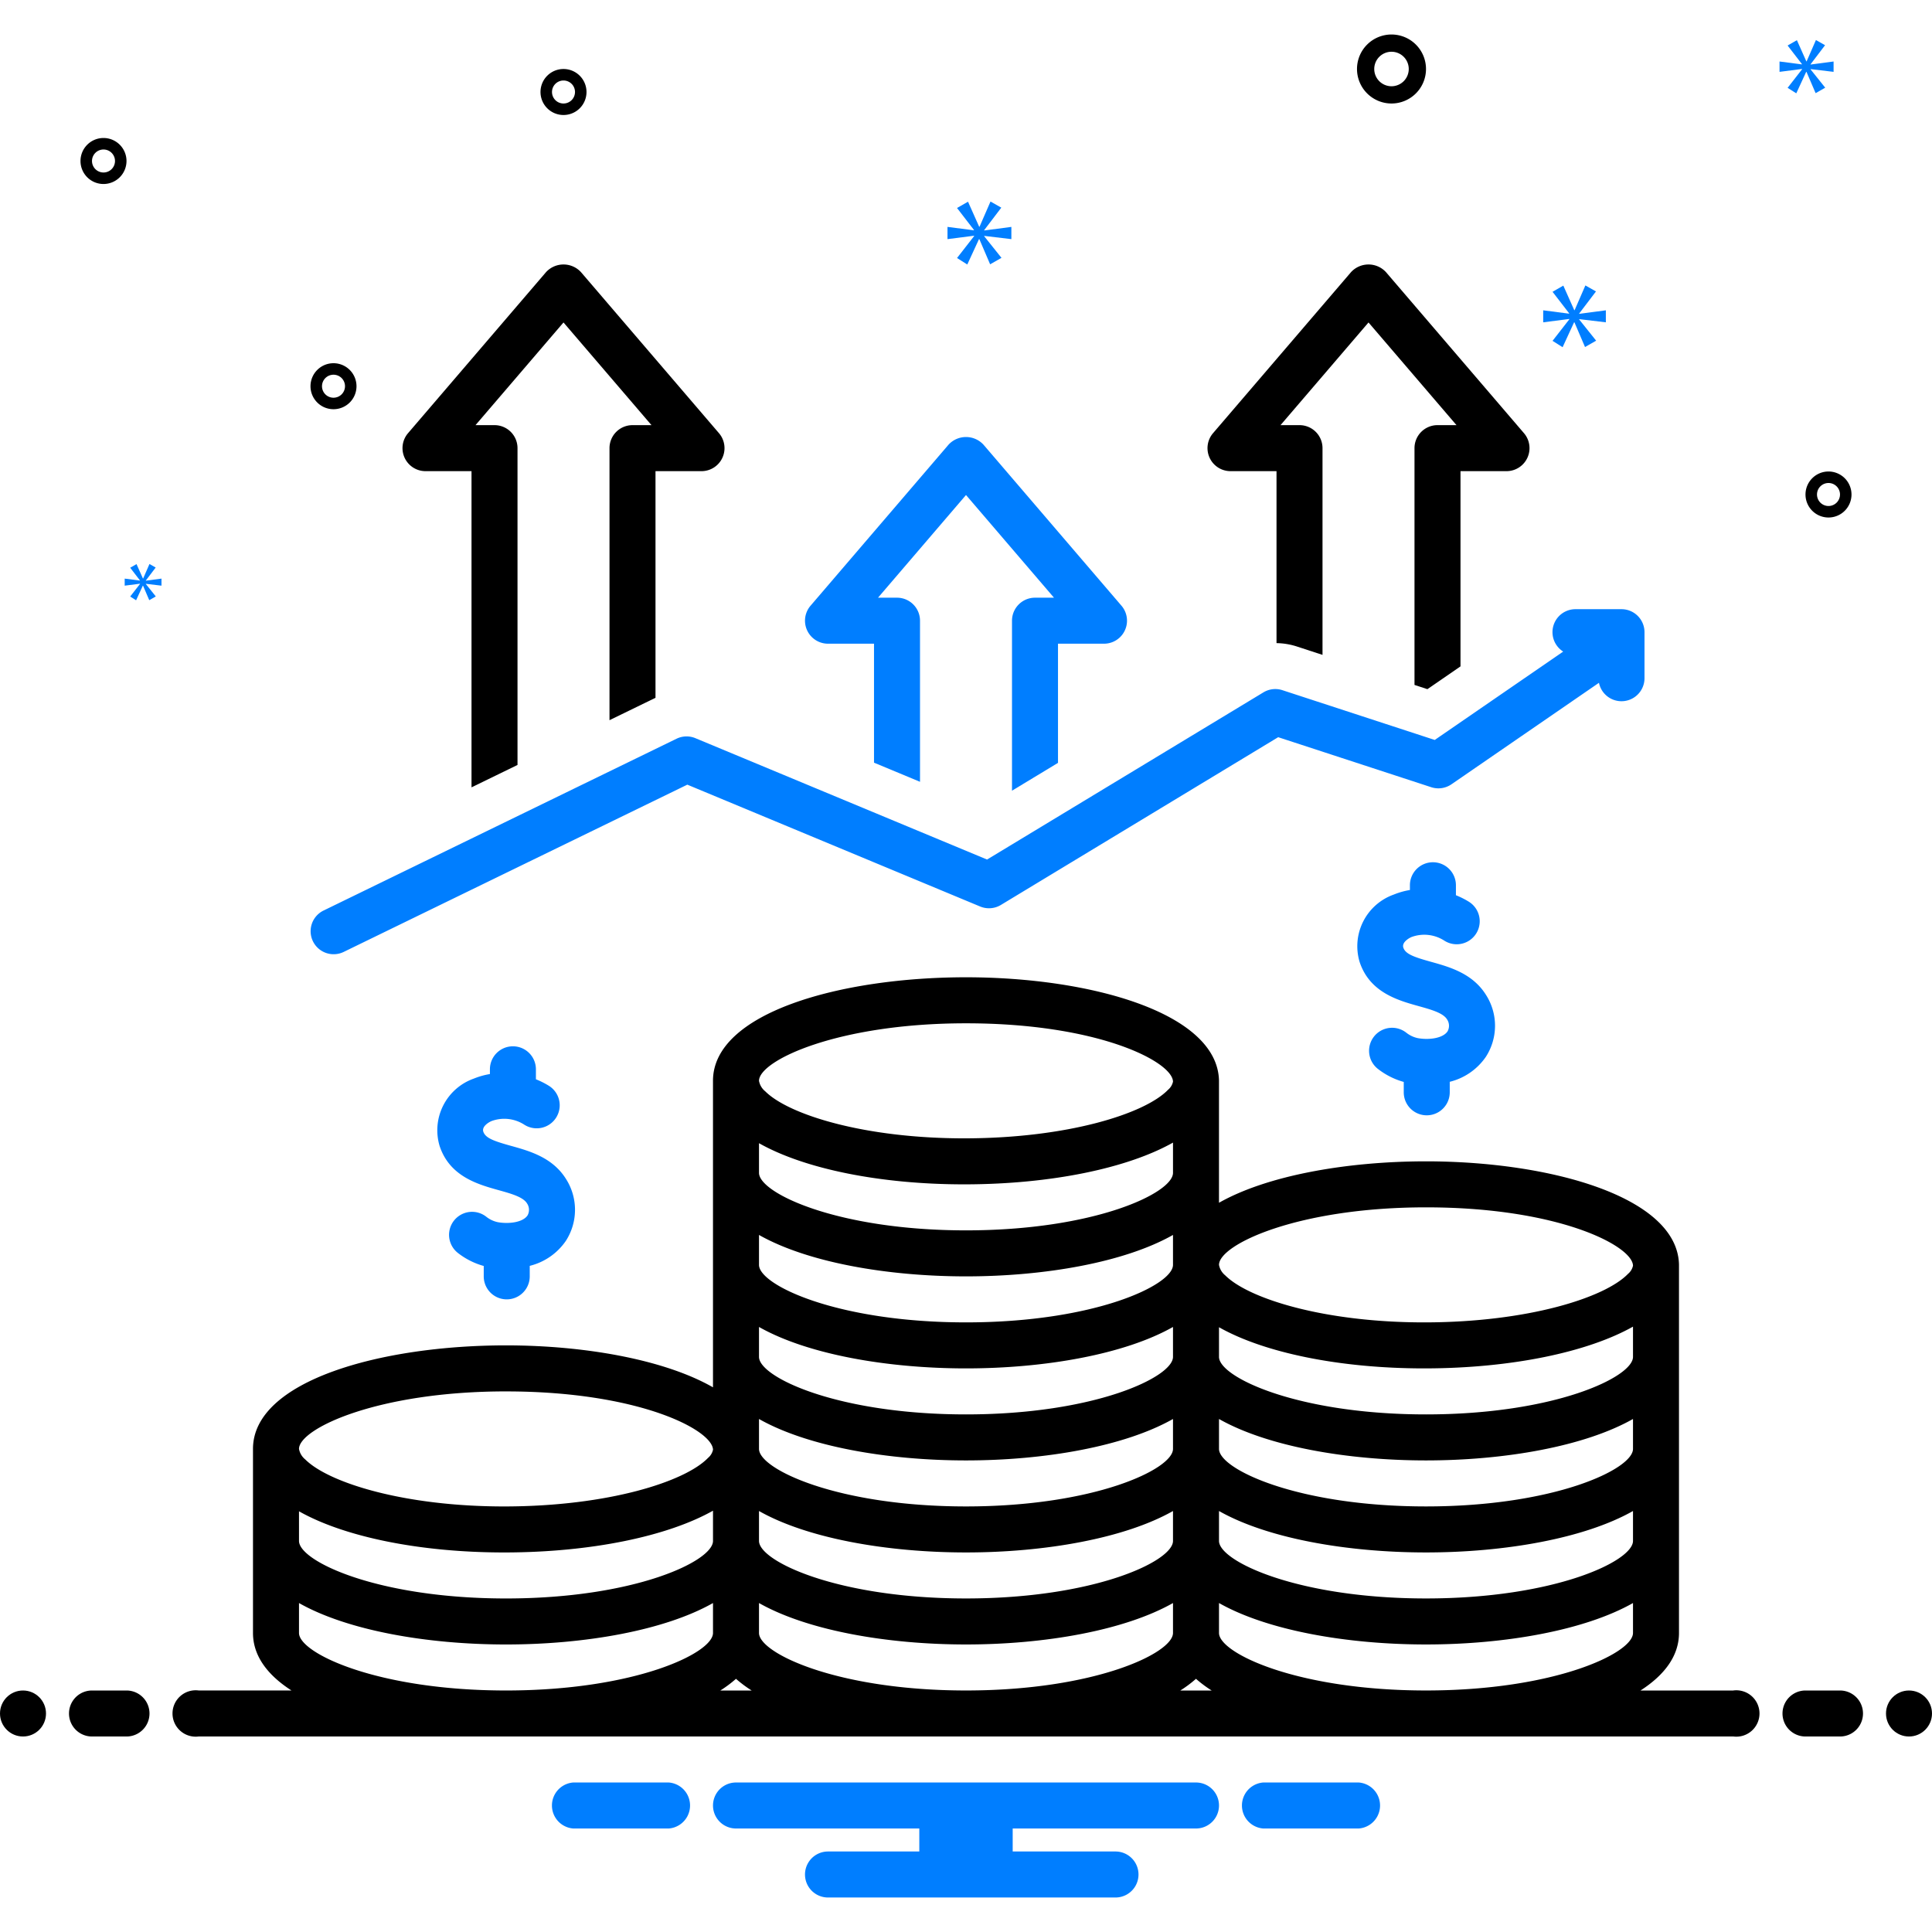
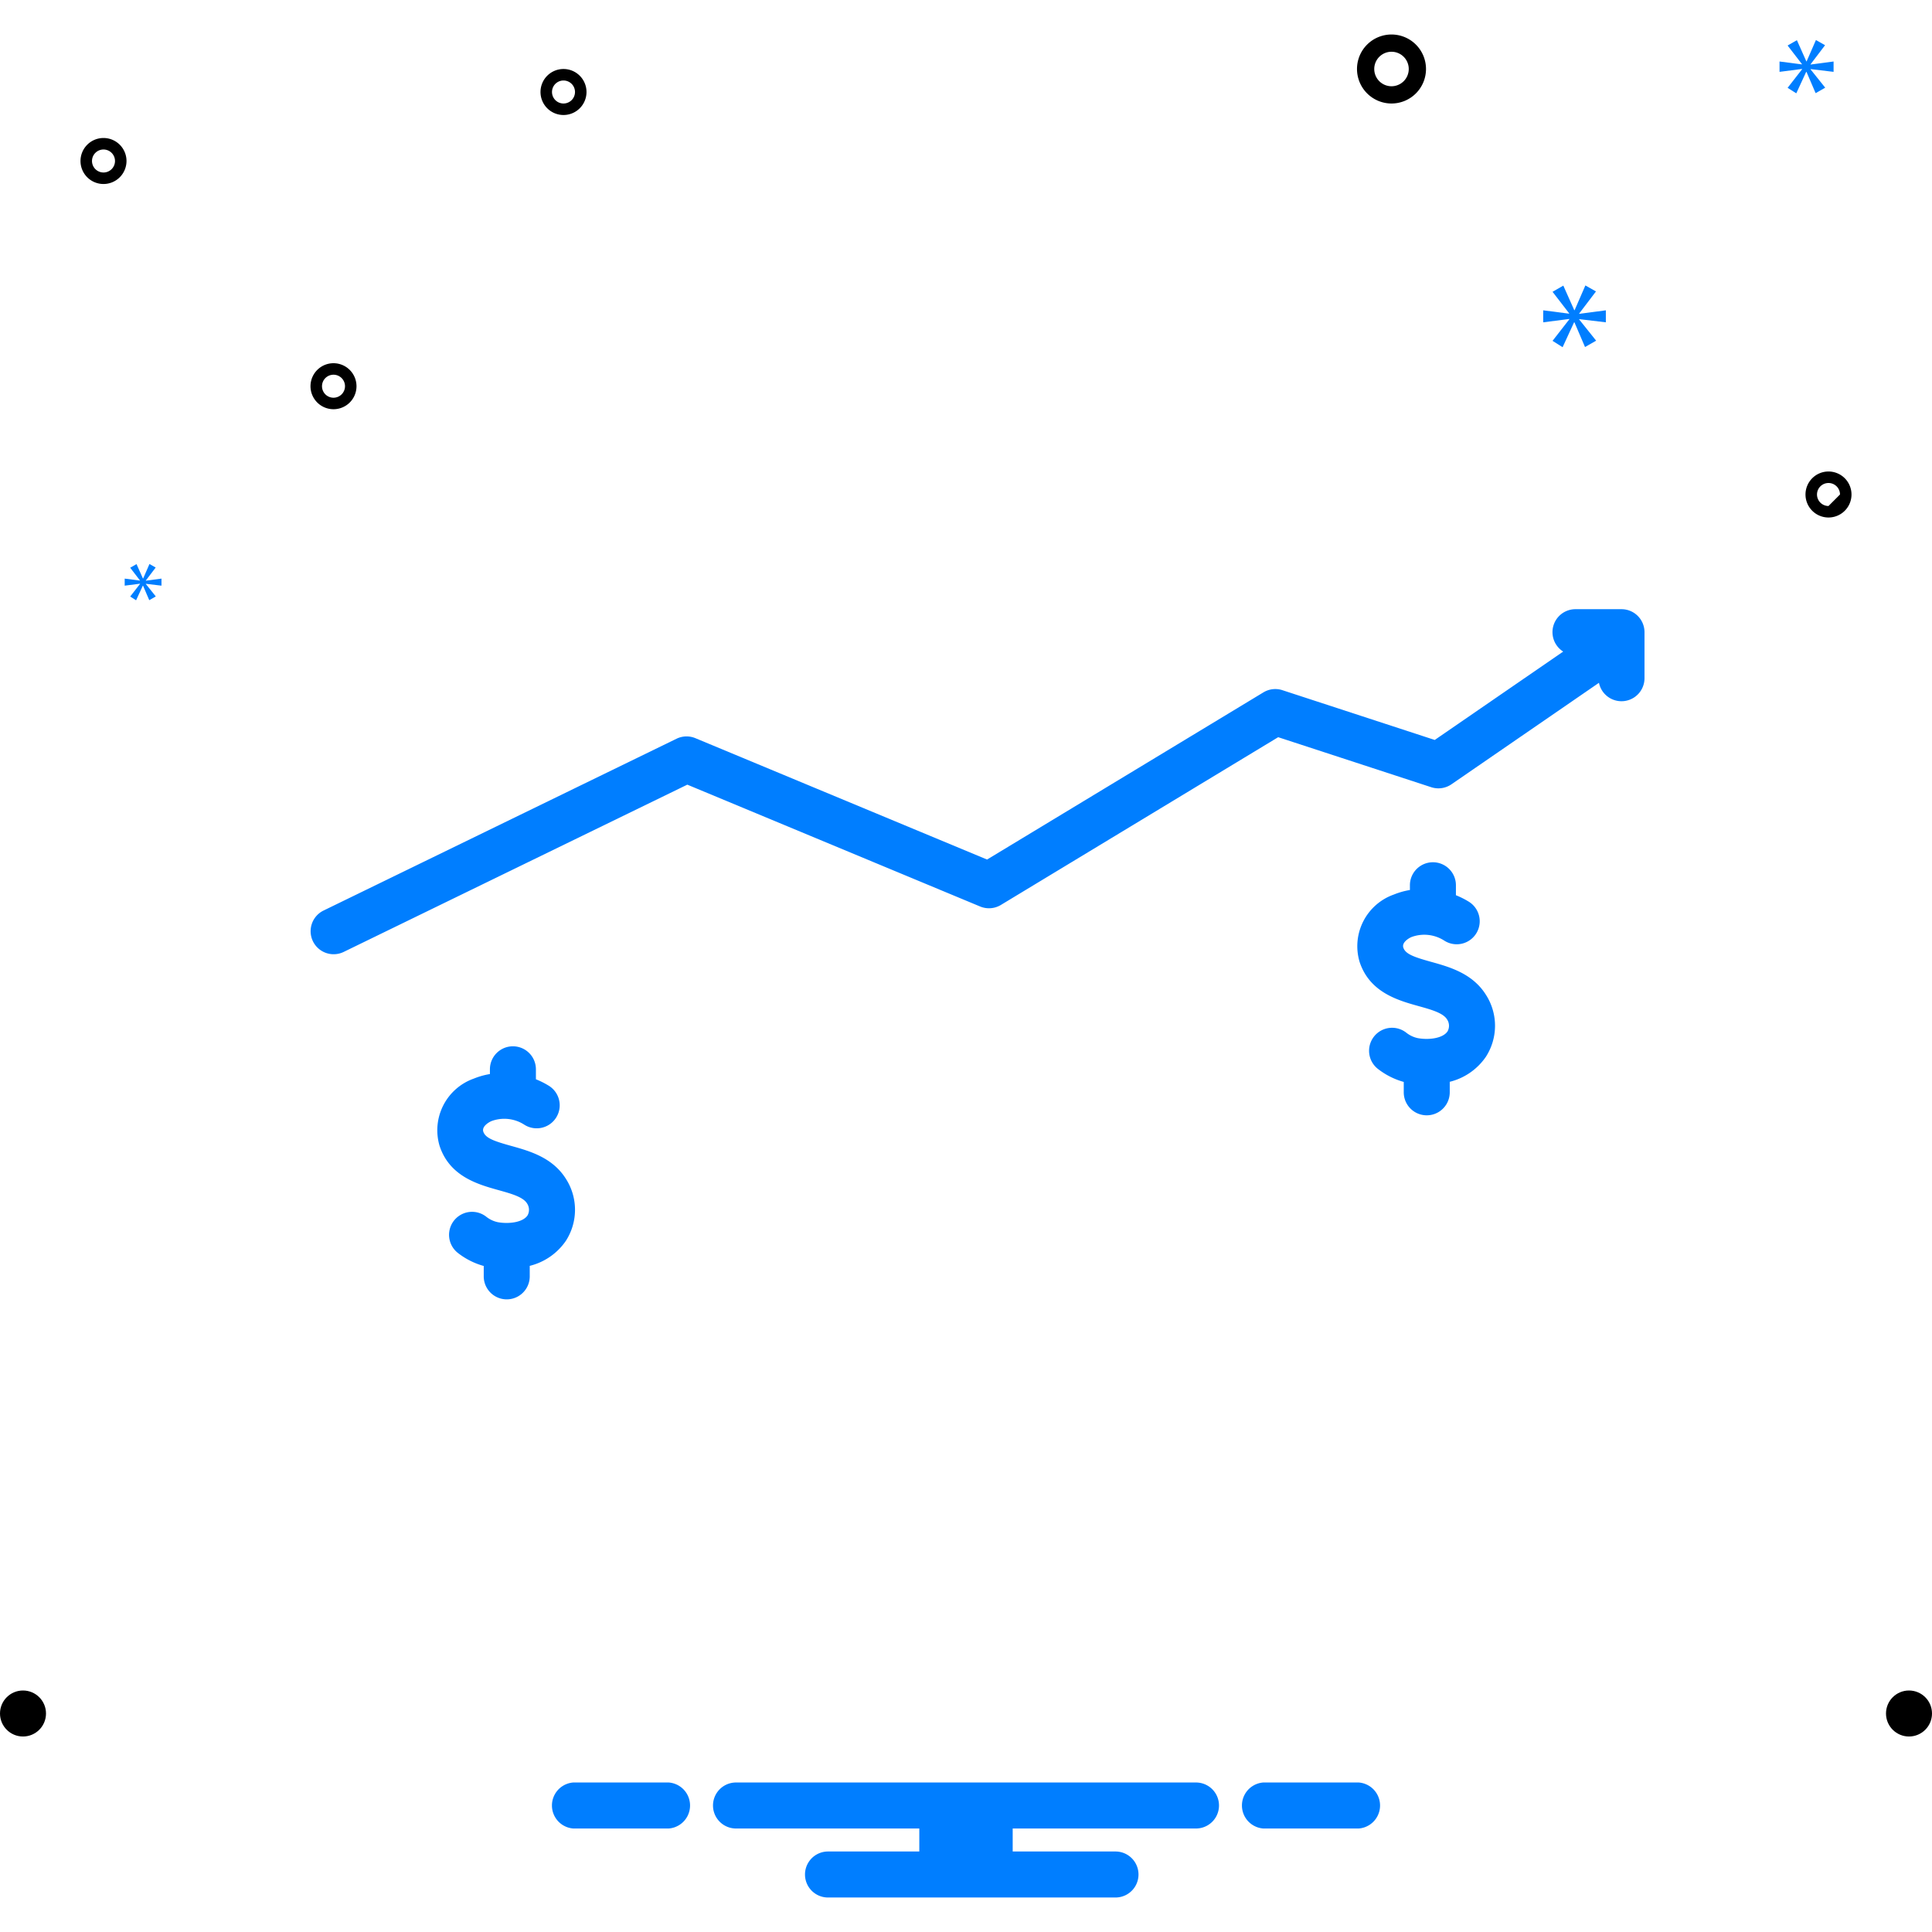
<svg xmlns="http://www.w3.org/2000/svg" viewBox="0 0 168 168" id="Funds">
-   <path fill="#007eff" d="M88,53.974V68.756l4-2.42V55.974h4a2.001,2.001,0,0,0,1.519-3.303l-12-14.004a2.066,2.066,0,0,0-3.037,0l-12,14.004a2.001,2.001,0,0,0,1.519,3.303h4V66.319l4,1.664V53.974a2,2,0,0,0-2-2H76.349l7.651-8.929,7.651,8.929H90A2,2,0,0,0,88,53.974Z" class="color0bceb2 svgShape" />
-   <path fill="#000000" d="M53 38.97V62.625l4-1.947V40.97h4a2.001 2.001 0 001.519-3.303l-12-14.004a2.066 2.066 0 00-3.037 0l-12 14.004a2.001 2.001 0 001.519 3.303h4v27.495l4-1.947V38.97a2 2 0 00-2-2.001H41.349l7.651-8.929 7.651 8.929H55A2 2 0 0053 38.97zM123 38.97V59.56l1.122.367 2.878-1.98V40.97h4a2.001 2.001 0 001.519-3.303l-12-14.004a2.066 2.066 0 00-3.037 0l-12 14.004a2.001 2.001 0 001.519 3.303h4V55.924a6.014 6.014 0 011.755.288l2.245.734V38.97a2 2 0 00-2-2.001h-1.651l7.651-8.929 7.651 8.929h-1.651A2 2 0 00123 38.97z" class="color2d4356 svgShape" />
  <path fill="#007eff" d="M124.601 74.979a2 2 0 00-2 2v.413a6.55 6.55 0 00-1.397.394 4.767 4.767 0 00-2.979 5.853c.874 2.661 3.338 3.349 5.138 3.85 1.09.304 2.119.591 2.464 1.148a1.0 1 0 01.047 1.047c-.412.615-1.641.761-2.584.589a2.417 2.417 0 01-1.01-.478 2 2 0 00-2.46 3.155 6.459 6.459 0 002.245 1.131v.903a2 2 0 104 0v-.914a5.359 5.359 0 003.135-2.164 4.978 4.978 0 00.027-5.377c-1.166-1.883-3.175-2.444-4.79-2.893-1.499-.418-2.226-.677-2.409-1.237-.145-.448.469-.817.717-.92a3.211 3.211 0 012.855.321 2 2 0 002.141-3.38 7.275 7.275 0 00-1.139-.574V76.98A2 2 0 00124.601 74.979zM44.601 90.983a2 2 0 00-2 2v.413a6.553 6.553 0 00-1.397.394 4.767 4.767 0 00-2.979 5.853c.874 2.661 3.338 3.349 5.138 3.85 1.09.304 2.119.591 2.463 1.147a1.001 1.001 0 01.047 1.048c-.412.615-1.641.759-2.584.589a2.417 2.417 0 01-1.009-.477 2 2 0 00-2.462 3.153 6.451 6.451 0 002.246 1.132v.903a2 2 0 104 0v-.914a5.359 5.359 0 003.135-2.164 4.98 4.98 0 00.027-5.377c-1.166-1.883-3.175-2.444-4.79-2.893-1.499-.418-2.226-.677-2.41-1.238-.145-.447.47-.816.718-.919a3.21 3.21 0 012.855.321 2 2 0 002.141-3.38 7.262 7.262 0 00-1.139-.574V92.984A2 2 0 0044.601 90.983zM60.471 64.19a1.997 1.997 0 00-1.643.048L28.125 79.182a2.001 2.001 0 001.75 3.599L59.767 68.231 85.232 78.827a2.004 2.004 0 001.803-.136l24.111-14.587 13.312 4.35a2.002 2.002 0 001.754-.254l12.828-8.826a2 2 0 003.96-.399v-4.001a2 2 0 00-2-2.001h-4a1.997 1.997 0 00-1.07 3.686L124.76 64.344l-13.243-4.327a1.992 1.992 0 00-1.656.19L85.832 74.743z" class="color0bceb2 svgShape" />
-   <path fill="#000000" d="M121 9a3 3 0 10-3-3A3.003 3.003 0 00121 9zm0-4.5A1.5 1.5 0 11119.5 6 1.501 1.501 0 01121 4.5zM29 31.584a2 2 0 102 2A2.002 2.002 0 0029 31.584zm0 3a1 1 0 111-1A1.001 1.001 0 0129 34.584zM49 6a2 2 0 102 2A2.002 2.002 0 0049 6zm0 3a1 1 0 111-1A1.001 1.001 0 0149 9zM159 41a2 2 0 102 2A2.002 2.002 0 00159 41zm0 3a1 1 0 111-1A1.001 1.001 0 01159 44zM11 14a2 2 0 10-2 2A2.002 2.002 0 0011 14zM8 14a1 1 0 111 1A1.001 1.001 0 018 14z" class="color2d4356 svgShape" />
-   <polygon fill="#007eff" points="85.583 20.011 87.07 18.056 86.131 17.524 85.177 19.714 85.145 19.714 84.175 17.539 83.22 18.087 84.691 19.996 84.691 20.027 82.391 19.73 82.391 20.794 84.707 20.497 84.707 20.528 83.22 22.436 84.112 23 85.13 20.794 85.16 20.794 86.099 22.984 87.085 22.421 85.583 20.543 85.583 20.512 87.945 20.794 87.945 19.73 85.583 20.042 85.583 20.011" class="color0bceb2 svgShape" />
+   <path fill="#000000" d="M121 9a3 3 0 10-3-3A3.003 3.003 0 00121 9zm0-4.5A1.5 1.5 0 11119.5 6 1.501 1.501 0 01121 4.5zM29 31.584a2 2 0 102 2A2.002 2.002 0 0029 31.584zm0 3a1 1 0 111-1A1.001 1.001 0 0129 34.584zM49 6a2 2 0 102 2A2.002 2.002 0 0049 6zm0 3a1 1 0 111-1A1.001 1.001 0 0149 9zM159 41a2 2 0 102 2A2.002 2.002 0 00159 41zm0 3a1 1 0 111-1zM11 14a2 2 0 10-2 2A2.002 2.002 0 0011 14zM8 14a1 1 0 111 1A1.001 1.001 0 018 14z" class="color2d4356 svgShape" />
  <polygon fill="#007eff" points="12.177 50.774 11.321 51.873 11.835 52.198 12.421 50.927 12.438 50.927 12.979 52.189 13.547 51.864 12.682 50.783 12.682 50.765 14.042 50.927 14.042 50.314 12.682 50.494 12.682 50.477 13.538 49.35 12.997 49.044 12.448 50.305 12.43 50.305 11.871 49.053 11.321 49.368 12.168 50.468 12.168 50.486 10.843 50.314 10.843 50.927 12.177 50.756 12.177 50.774" class="color0bceb2 svgShape" />
  <polygon fill="#007eff" points="139.639 28.028 139.639 26.984 137.322 27.291 137.322 27.26 138.78 25.342 137.859 24.821 136.924 26.969 136.892 26.969 135.941 24.836 135.004 25.373 136.447 27.245 136.447 27.276 134.191 26.984 134.191 28.028 136.462 27.736 136.462 27.767 135.004 29.639 135.879 30.192 136.877 28.028 136.907 28.028 137.828 30.176 138.795 29.624 137.322 27.782 137.322 27.751 139.639 28.028" class="color0bceb2 svgShape" />
  <polygon fill="#007eff" points="157.443 5.586 158.701 3.931 157.907 3.481 157.099 5.334 157.072 5.334 156.252 3.494 155.444 3.958 156.689 5.573 156.689 5.599 154.742 5.348 154.742 6.248 156.702 5.996 156.702 6.023 155.444 7.638 156.198 8.115 157.06 6.248 157.085 6.248 157.88 8.101 158.714 7.625 157.443 6.036 157.443 6.009 159.442 6.248 159.442 5.348 157.443 5.612 157.443 5.586" class="color0bceb2 svgShape" />
  <circle cx="2" cy="149" r="2" fill="#000000" class="color2d4356 svgShape" />
-   <path fill="#000000" d="M11 147H8a2 2 0 000 4h3a2 2 0 000-4zM160 147h-3a2 2 0 000 4h3a2 2 0 000-4z" class="color2d4356 svgShape" />
  <circle cx="166" cy="149" r="2" fill="#000000" class="color2d4356 svgShape" />
  <path fill="#007eff" d="M118.154 155h-8.308a2.006 2.006 0 000 4h8.308a2.006 2.006 0 000-4zM58.154 155H49.846a2.006 2.006 0 000 4h8.308a2.006 2.006 0 000-4zM104 155H64a2 2 0 000 4H79.94v2H72a2 2 0 000 4H97a2 2 0 000-4H88.06v-2H104a2 2 0 000-4z" class="color0bceb2 svgShape" />
-   <path fill="#000000" d="M150.721,147h-8.068c2.085-1.341,3.346-3.012,3.346-5.003v-32.008l-.001-.015c-0-.016.001-.034 0-.05-.189-5.868-11.21-8.938-21.999-8.938-6.877,0-13.805,1.225-18,3.603V93.984l-.001-.015c-0-.016.001-.034 0-.05-.19-5.868-11.21-8.938-21.999-8.938-10.933,0-22,3.093-22,9.002v26.654c-4.205-2.408-11.147-3.648-18-3.648-10.933,0-22,3.093-22,9.002v16.004c0,1.992,1.261,3.662,3.346,5.003H17.279a2.017,2.017,0,1,0,0,4H150.721a2.017,2.017,0,1,0,0-4Zm-26.721-42.013c11.533,0,17.936,3.341,18,5.062v.01a1.269,1.269,0,0,1-.43.708c-2.005,2.079-8.687,4.196-17.576,4.223h-.165c-8.658,0-15.243-2.05-17.287-4.089a1.524,1.524,0,0,1-.542-.912C106,108.225,112.834,104.987,124,104.987Zm-18,10.425c3.93,2.223,10.503,3.579,17.828,3.579h.178c7.41-.022,14.025-1.399,17.994-3.631v2.631c0,1.763-6.834,5.001-18,5.001s-18-3.238-18-5.001Zm0,7.978c4.195,2.379,11.123,3.603,18,3.603s13.805-1.225,18-3.603v2.603c0,1.763-6.834,5.001-18,5.001s-18-3.238-18-5.001Zm0,8.002c4.195,2.379,11.123,3.603,18,3.603s13.805-1.225,18-3.603v2.603c0,1.763-6.834,5.001-18,5.001s-18-3.238-18-5.001Zm0,8.002c4.195,2.379,11.123,3.603,18,3.603s13.805-1.225,18-3.603v2.603c0,1.763-6.834,5.001-18,5.001s-18-3.238-18-5.001ZM105.361,147h-2.723a10.624,10.624,0,0,0,1.361-1.017A10.624,10.624,0,0,0,105.361,147ZM84,88.983c11.533,0,17.935,3.341,18,5.062v.01a1.269,1.269,0,0,1-.43.708c-2.005,2.079-8.687,4.196-17.576,4.223h-.165c-8.658,0-15.243-2.05-17.287-4.089a1.521,1.521,0,0,1-.542-.912C66,92.221,72.834,88.983,84,88.983Zm-18,10.425c3.93,2.223,10.503,3.579,17.828,3.579h.178c7.41-.022,14.025-1.399,17.994-3.631v2.631c0,1.763-6.834,5.001-18,5.001s-18-3.238-18-5.001Zm0,7.978c4.195,2.379,11.123,3.603,18,3.603s13.805-1.225,18-3.603v2.603c0,1.763-6.834,5.001-18,5.001s-18-3.238-18-5.001Zm0,8.002c4.195,2.379,11.123,3.603,18,3.603s13.805-1.225,18-3.603v2.603c0,1.763-6.834,5.001-18,5.001s-18-3.238-18-5.001Zm0,8.002c4.195,2.379,11.123,3.603,18,3.603s13.805-1.225,18-3.603v2.603c0,1.763-6.834,5.001-18,5.001s-18-3.238-18-5.001Zm0,8.002c4.195,2.379,11.123,3.603,18,3.603s13.805-1.225,18-3.603v2.603c0,1.763-6.834,5.001-18,5.001s-18-3.238-18-5.001Zm0,8.002c4.195,2.379,11.123,3.603,18,3.603s13.805-1.225,18-3.603v2.603c0,1.763-6.834,5.001-18,5.001s-18-3.238-18-5.001Zm-22-18.402c11.533,0,17.935,3.341,18,5.062v.01a1.269,1.269,0,0,1-.43.708c-2.005,2.079-8.687,4.196-17.576,4.223h-.165c-8.658,0-15.243-2.05-17.287-4.089a1.521,1.521,0,0,1-.542-.912C26,124.229,32.834,120.991,44,120.991Zm-18,10.425c3.93,2.223,10.503,3.579,17.828,3.579h.178c7.41-.022,14.025-1.399,17.994-3.631v2.631c0,1.763-6.834,5.001-18,5.001s-18-3.238-18-5.001Zm0,7.978c4.195,2.379,11.123,3.603,18,3.603s13.805-1.225,18-3.603v2.603c0,1.763-6.834,5.001-18,5.001s-18-3.238-18-5.001Zm38,6.589A10.624,10.624,0,0,0,65.361,147H62.639A10.624,10.624,0,0,0,64,145.983Z" class="color2d4356 svgShape" />
</svg>